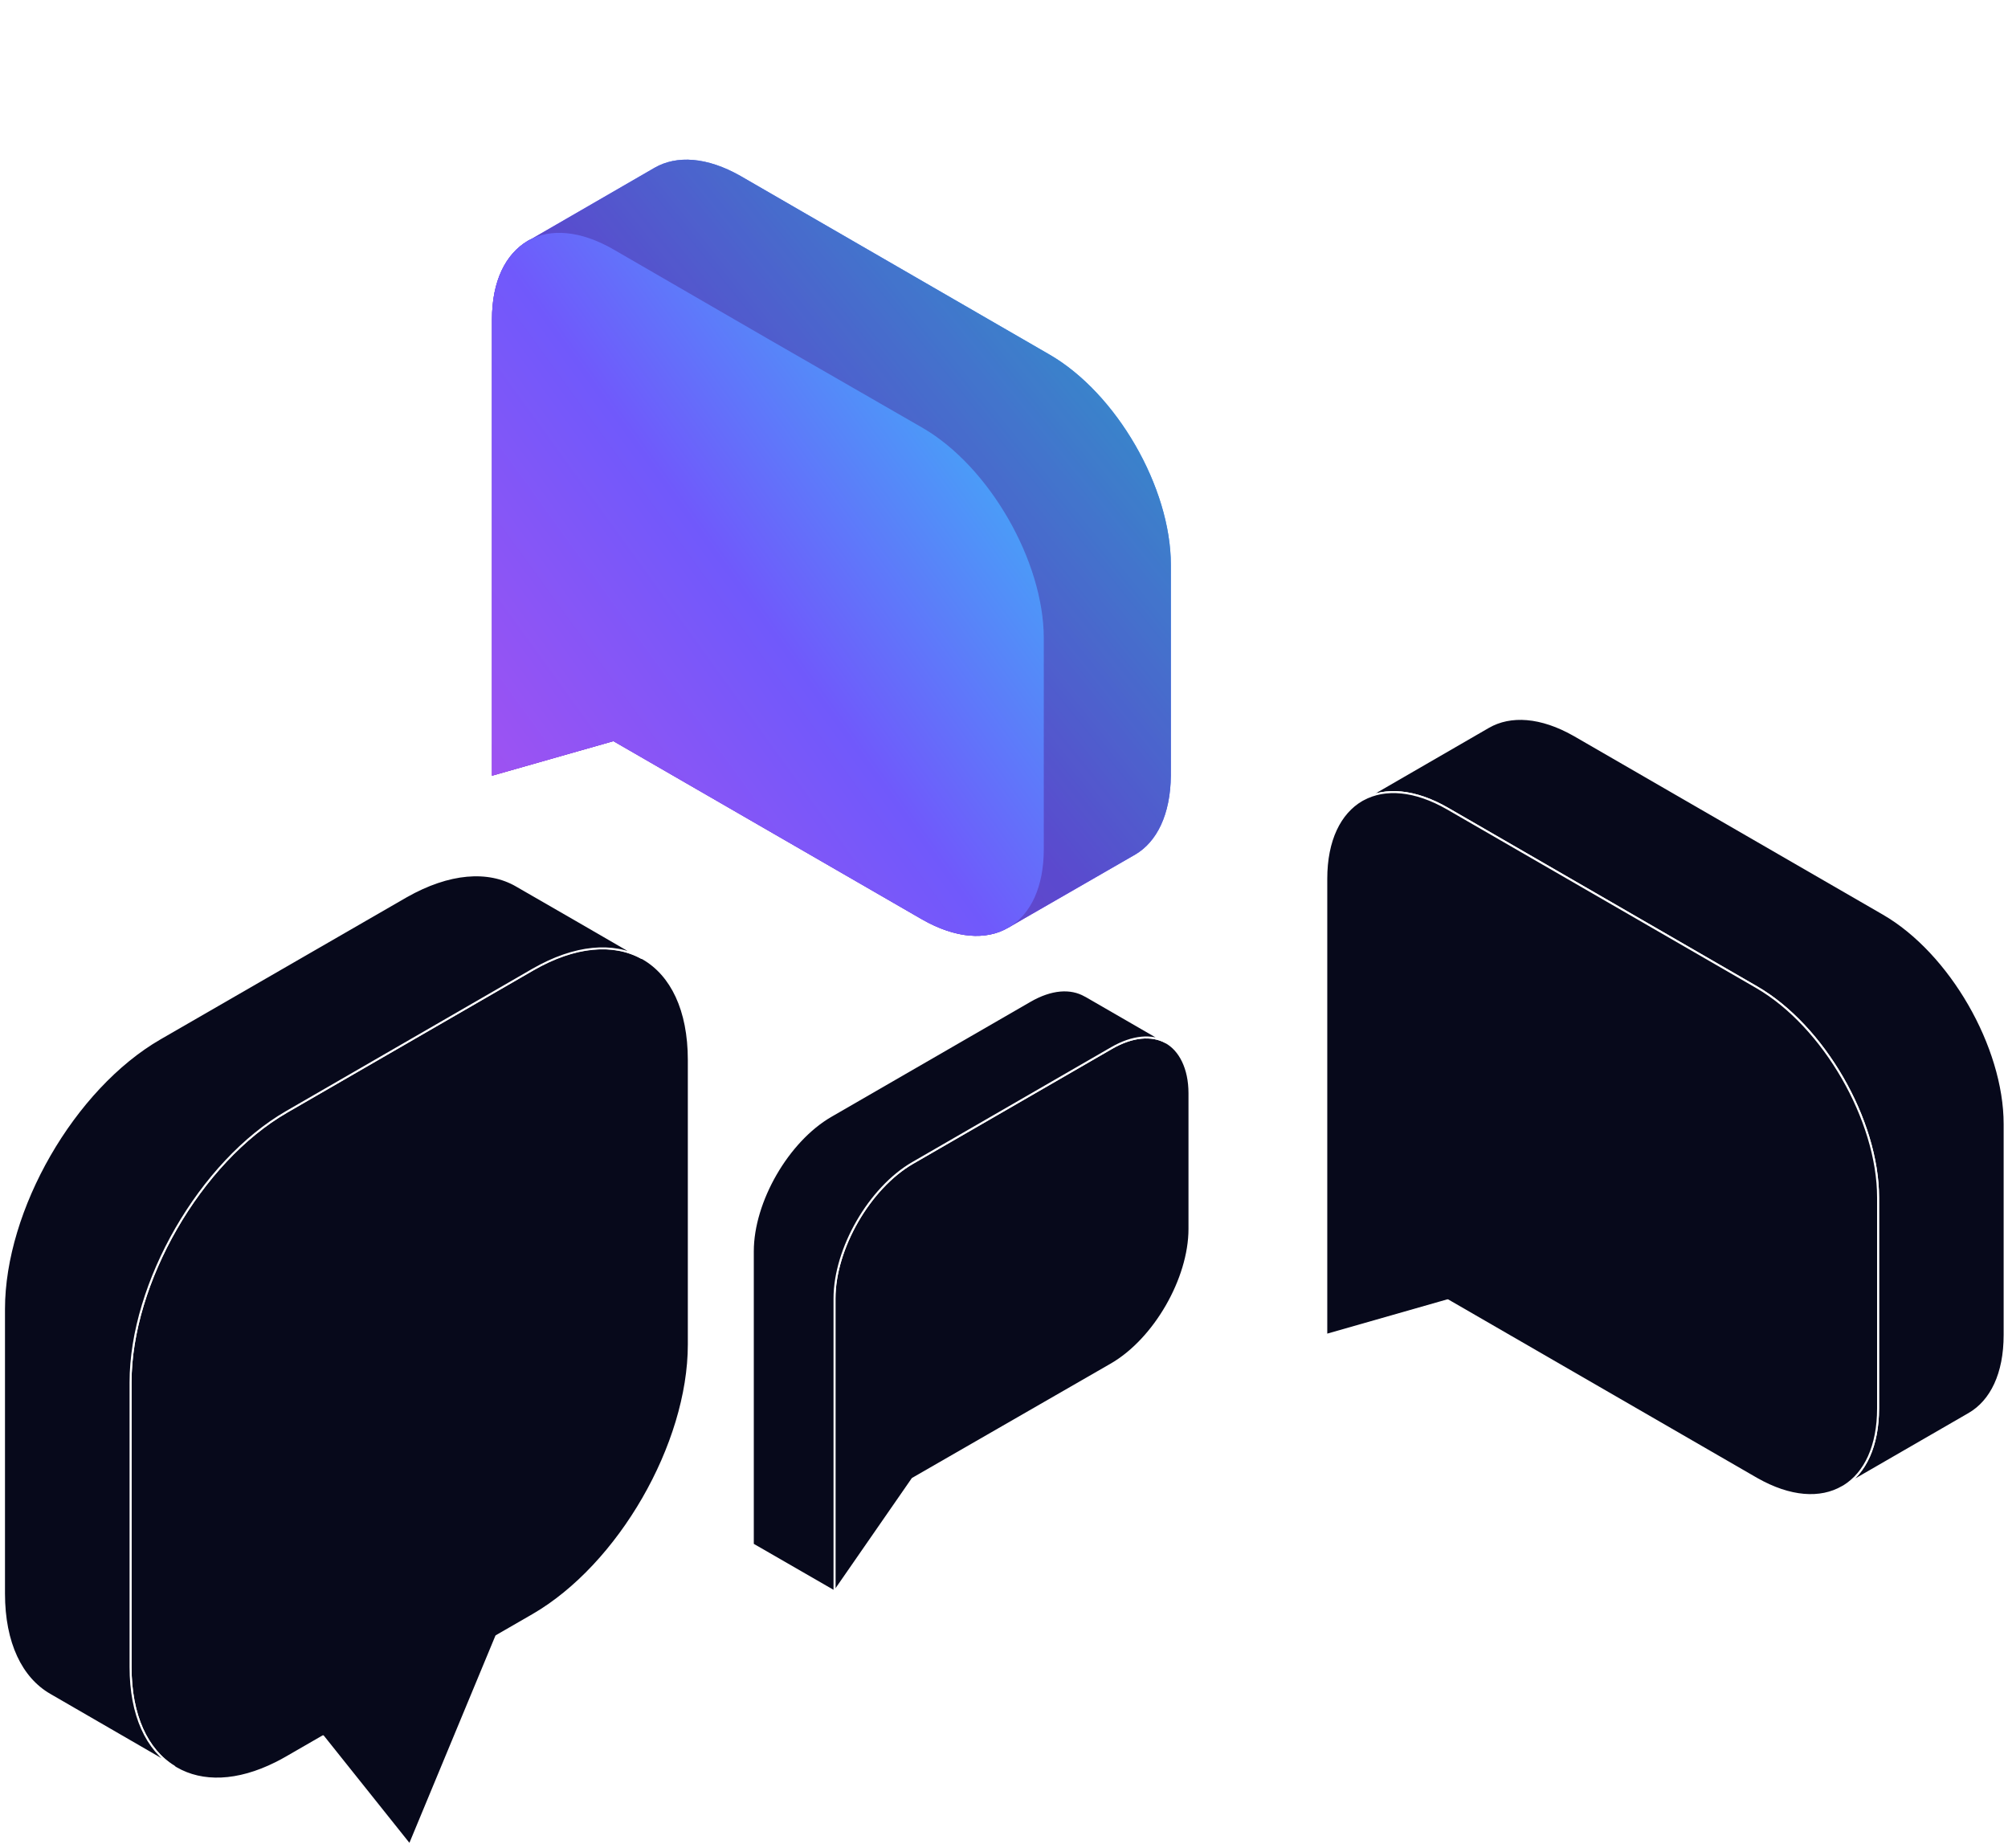
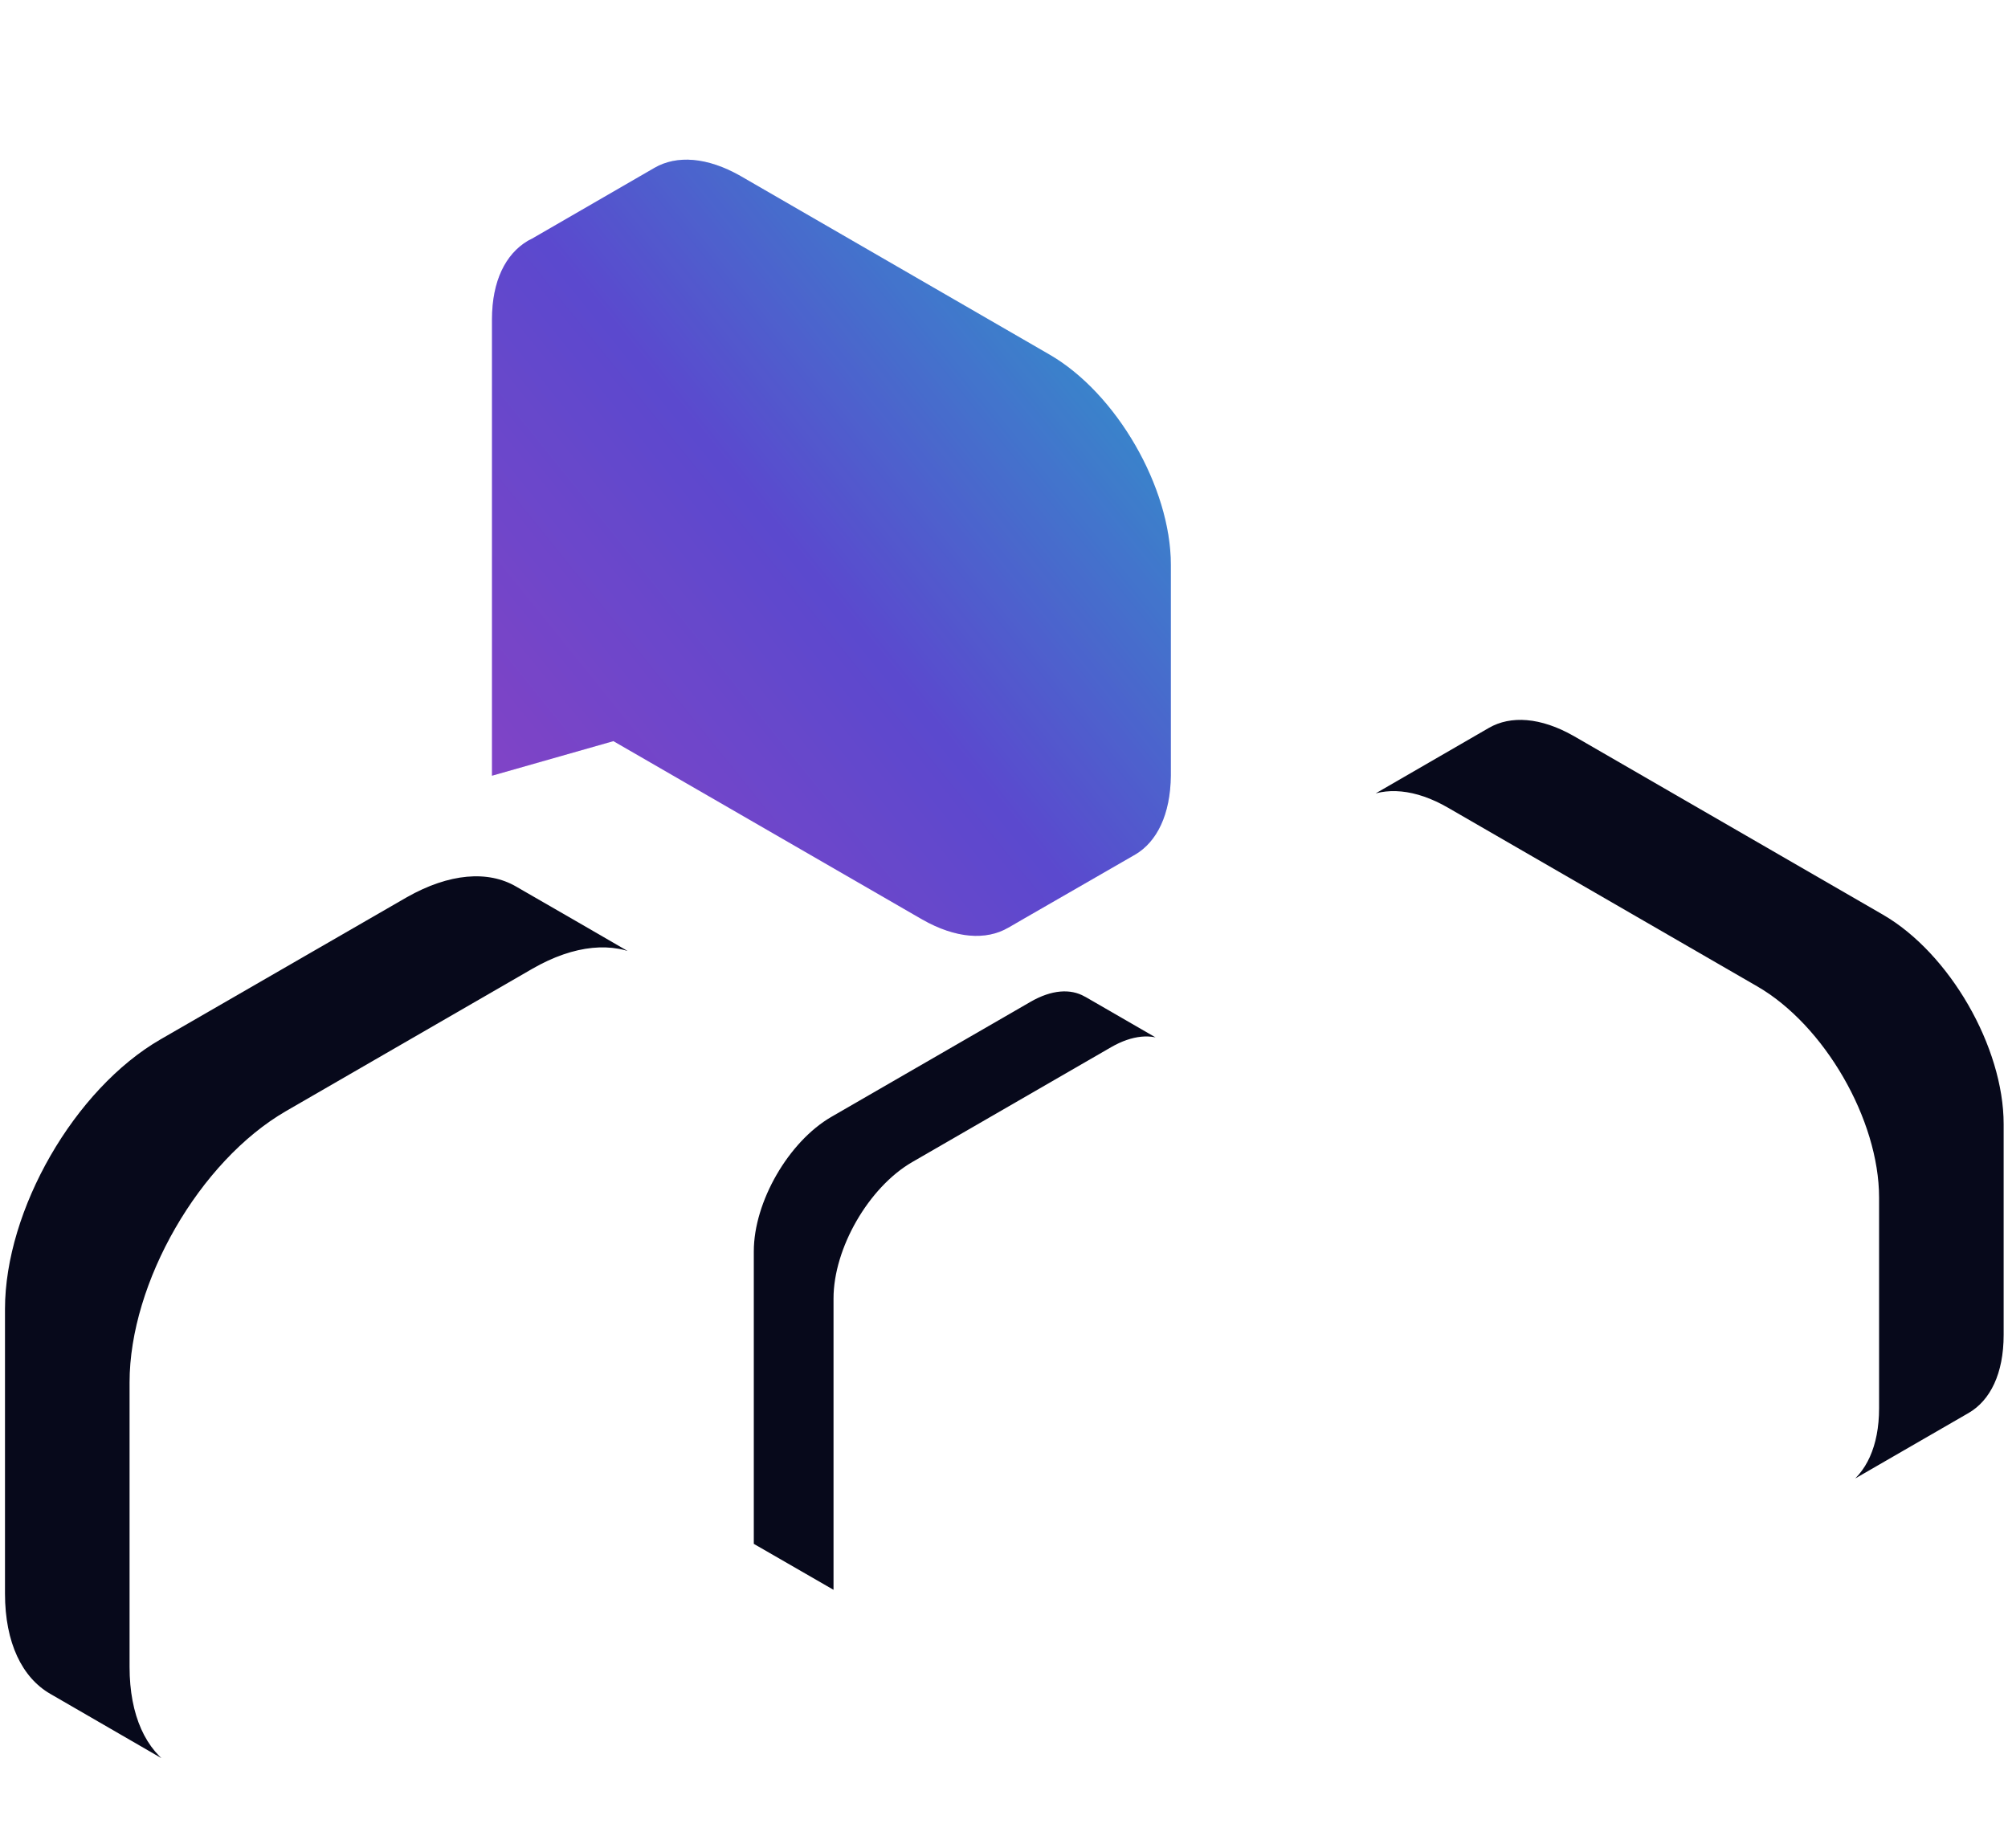
<svg xmlns="http://www.w3.org/2000/svg" width="503" height="463" viewBox="0 0 503 463" fill="none">
  <path d="M493.257 354.197L461.94 372.285C467.201 369.008 470.455 362.268 470.455 352.825V300.015C470.455 280.616 456.823 256.997 440.038 247.308L362.645 202.589C354.458 197.837 346.946 197.304 341.48 200.275L372.859 182.125C378.365 178.95 385.98 179.401 394.352 184.174L471.765 228.912C488.55 238.602 502.161 262.2 502.161 281.62V334.409C502.161 344.201 498.764 351.002 493.257 354.197Z" fill="#07091B" stroke="white" stroke-width="0.5" stroke-linejoin="round" />
-   <path d="M470.455 300.015V352.824C470.455 362.268 467.201 369.007 461.94 372.285L461.531 372.51C456.024 375.706 448.451 375.255 440.038 370.462L362.645 325.743L332.228 334.429V220.165C332.228 210.455 335.647 203.654 341.132 200.459L341.48 200.274C346.946 197.304 354.396 197.836 362.645 202.589L440.038 247.307C456.823 257.017 470.455 280.615 470.455 300.015Z" fill="#07091B" stroke="white" stroke-width="0.5" stroke-linejoin="round" />
-   <path d="M172.55 265.561V336.828C172.55 361.778 155.049 392.137 133.454 404.612L124.325 409.877L102.628 462.154L80.931 434.971L71.802 440.235C70.922 440.747 70.042 441.218 69.182 441.649C59.418 446.544 50.658 446.729 44.148 442.96L43.637 442.652C36.861 438.555 32.706 429.808 32.706 417.64V346.292C32.706 321.321 50.207 290.983 71.802 278.508L133.454 242.885C144.057 236.739 153.657 236.084 160.678 239.914L161.108 240.14C168.19 244.237 172.55 252.984 172.55 265.561Z" fill="#07091B" stroke="white" stroke-width="0.5" stroke-linejoin="round" />
  <path d="M12.442 424.544C5.36 420.447 1 411.679 1 399.204V327.958C1 303.007 18.48 272.649 40.075 260.174L101.728 224.592C112.535 218.446 122.319 217.77 129.381 221.867C139.82 227.876 150.253 233.905 160.678 239.955C153.657 236.125 144.057 236.821 133.454 242.925L71.802 278.549C50.207 291.024 32.706 321.362 32.706 346.333V417.579C32.706 429.747 36.8 438.391 43.637 442.591L12.442 424.544Z" fill="#07091B" stroke="white" stroke-width="0.5" stroke-linejoin="round" />
-   <path d="M297.963 273.878V307.862C297.963 320.358 289.203 335.537 278.415 341.785L228.594 370.464L209.026 398.712V325.295C209.026 312.799 217.786 297.62 228.594 291.351L278.415 262.57C283.696 259.518 288.507 259.17 292.027 261.095C295.548 263.021 297.963 267.61 297.963 273.878Z" fill="#07091B" stroke="white" stroke-width="0.5" stroke-linejoin="round" />
  <path d="M272.091 249.562L292.048 261.095C288.527 259.169 283.717 259.518 278.436 262.57L228.615 291.351C217.807 297.619 209.046 312.799 209.046 325.294V398.712L188.577 386.913V313.475C188.577 300.999 197.338 285.82 208.146 279.572L257.967 250.791C263.371 247.657 268.201 247.37 271.804 249.419L272.091 249.562Z" fill="#07091B" stroke="white" stroke-width="0.5" stroke-linejoin="round" />
  <g filter="url(#filter0_f_2732_138146)">
    <path fill-rule="evenodd" clip-rule="evenodd" d="M258.313 229.088L258.312 229.089L256.745 229.989L252.583 232.404L252.579 232.398C252.567 232.404 252.555 232.41 252.543 232.416C247.037 235.612 239.463 235.141 231.05 230.368L153.657 185.67L123.24 194.335V80.051C123.24 70.361 126.659 63.663 132.165 60.365C132.267 60.291 132.377 60.23 132.492 60.18C132.76 60.034 133.032 59.896 133.309 59.767L163.974 42.03C169.48 38.855 177.094 39.306 185.487 44.079L262.88 88.818C279.664 98.507 293.296 122.105 293.296 141.504V194.314C293.194 204.106 289.776 210.907 284.372 214.082C275.841 219.014 266.977 224.109 258.313 229.088Z" fill="url(#paint0_linear_2732_138146)" />
  </g>
-   <path fill-rule="evenodd" clip-rule="evenodd" d="M258.313 229.088L258.312 229.089L256.745 229.989L252.583 232.404L252.579 232.398C252.567 232.404 252.555 232.41 252.543 232.416C247.037 235.612 239.463 235.141 231.05 230.368L153.657 185.67L123.24 194.335V80.051C123.24 70.361 126.659 63.663 132.165 60.365C132.267 60.291 132.377 60.23 132.492 60.18C132.76 60.034 133.032 59.896 133.309 59.767L163.974 42.03C169.48 38.855 177.094 39.306 185.487 44.079L262.88 88.818C279.664 98.507 293.296 122.105 293.296 141.504V194.314C293.194 204.106 289.776 210.907 284.372 214.082C275.841 219.014 266.977 224.109 258.313 229.088Z" fill="url(#paint1_linear_2732_138146)" />
  <g style="mix-blend-mode:overlay" opacity="0.2">
    <path fill-rule="evenodd" clip-rule="evenodd" d="M258.313 229.088L258.312 229.089L256.745 229.989L252.583 232.404L252.579 232.398C252.567 232.404 252.555 232.41 252.543 232.416C247.037 235.612 239.463 235.141 231.05 230.368L153.657 185.67L123.24 194.335V80.051C123.24 70.361 126.659 63.663 132.165 60.365C132.267 60.291 132.377 60.23 132.492 60.18C132.76 60.034 133.032 59.896 133.309 59.767L163.974 42.03C169.48 38.855 177.094 39.306 185.487 44.079L262.88 88.818C279.664 98.507 293.296 122.105 293.296 141.504V194.314C293.194 204.106 289.776 210.907 284.372 214.082C275.841 219.014 266.977 224.109 258.313 229.088Z" fill="#07091B" />
  </g>
-   <path d="M261.467 159.92V212.71C261.467 222.173 258.233 228.913 252.952 232.17C252.823 232.264 252.686 232.346 252.543 232.416C247.037 235.612 239.463 235.14 231.05 230.367L153.657 185.67L123.24 194.335V80.05C123.24 70.361 126.659 63.662 132.165 60.364C132.267 60.291 132.377 60.229 132.492 60.18C137.958 57.189 145.408 57.742 153.657 62.474C179.394 77.414 205.225 92.327 231.153 107.213C247.835 116.902 261.467 140.603 261.467 159.92Z" fill="url(#paint2_linear_2732_138146)" />
  <defs>
    <filter id="filter0_f_2732_138146" x="83.24" y="0" width="250.056" height="274.455" filterUnits="userSpaceOnUse" color-interpolation-filters="sRGB">
      <feFlood flood-opacity="0" result="BackgroundImageFix" />
      <feBlend mode="normal" in="SourceGraphic" in2="BackgroundImageFix" result="shape" />
      <feGaussianBlur stdDeviation="20" result="effect1_foregroundBlur_2732_138146" />
    </filter>
    <linearGradient id="paint0_linear_2732_138146" x1="123.24" y1="234.455" x2="322.77" y2="73.623" gradientUnits="userSpaceOnUse">
      <stop stop-color="#AC50EF" />
      <stop offset="0.469" stop-color="#7059FB" />
      <stop offset="1" stop-color="#2ECFF6" />
    </linearGradient>
    <linearGradient id="paint1_linear_2732_138146" x1="123.24" y1="234.455" x2="322.77" y2="73.623" gradientUnits="userSpaceOnUse">
      <stop stop-color="#AC50EF" />
      <stop offset="0.469" stop-color="#7059FB" />
      <stop offset="1" stop-color="#2ECFF6" />
    </linearGradient>
    <linearGradient id="paint2_linear_2732_138146" x1="123.24" y1="234.455" x2="298.886" y2="107.395" gradientUnits="userSpaceOnUse">
      <stop stop-color="#AC50EF" />
      <stop offset="0.469" stop-color="#7059FB" />
      <stop offset="1" stop-color="#2ECFF6" />
    </linearGradient>
  </defs>
</svg>